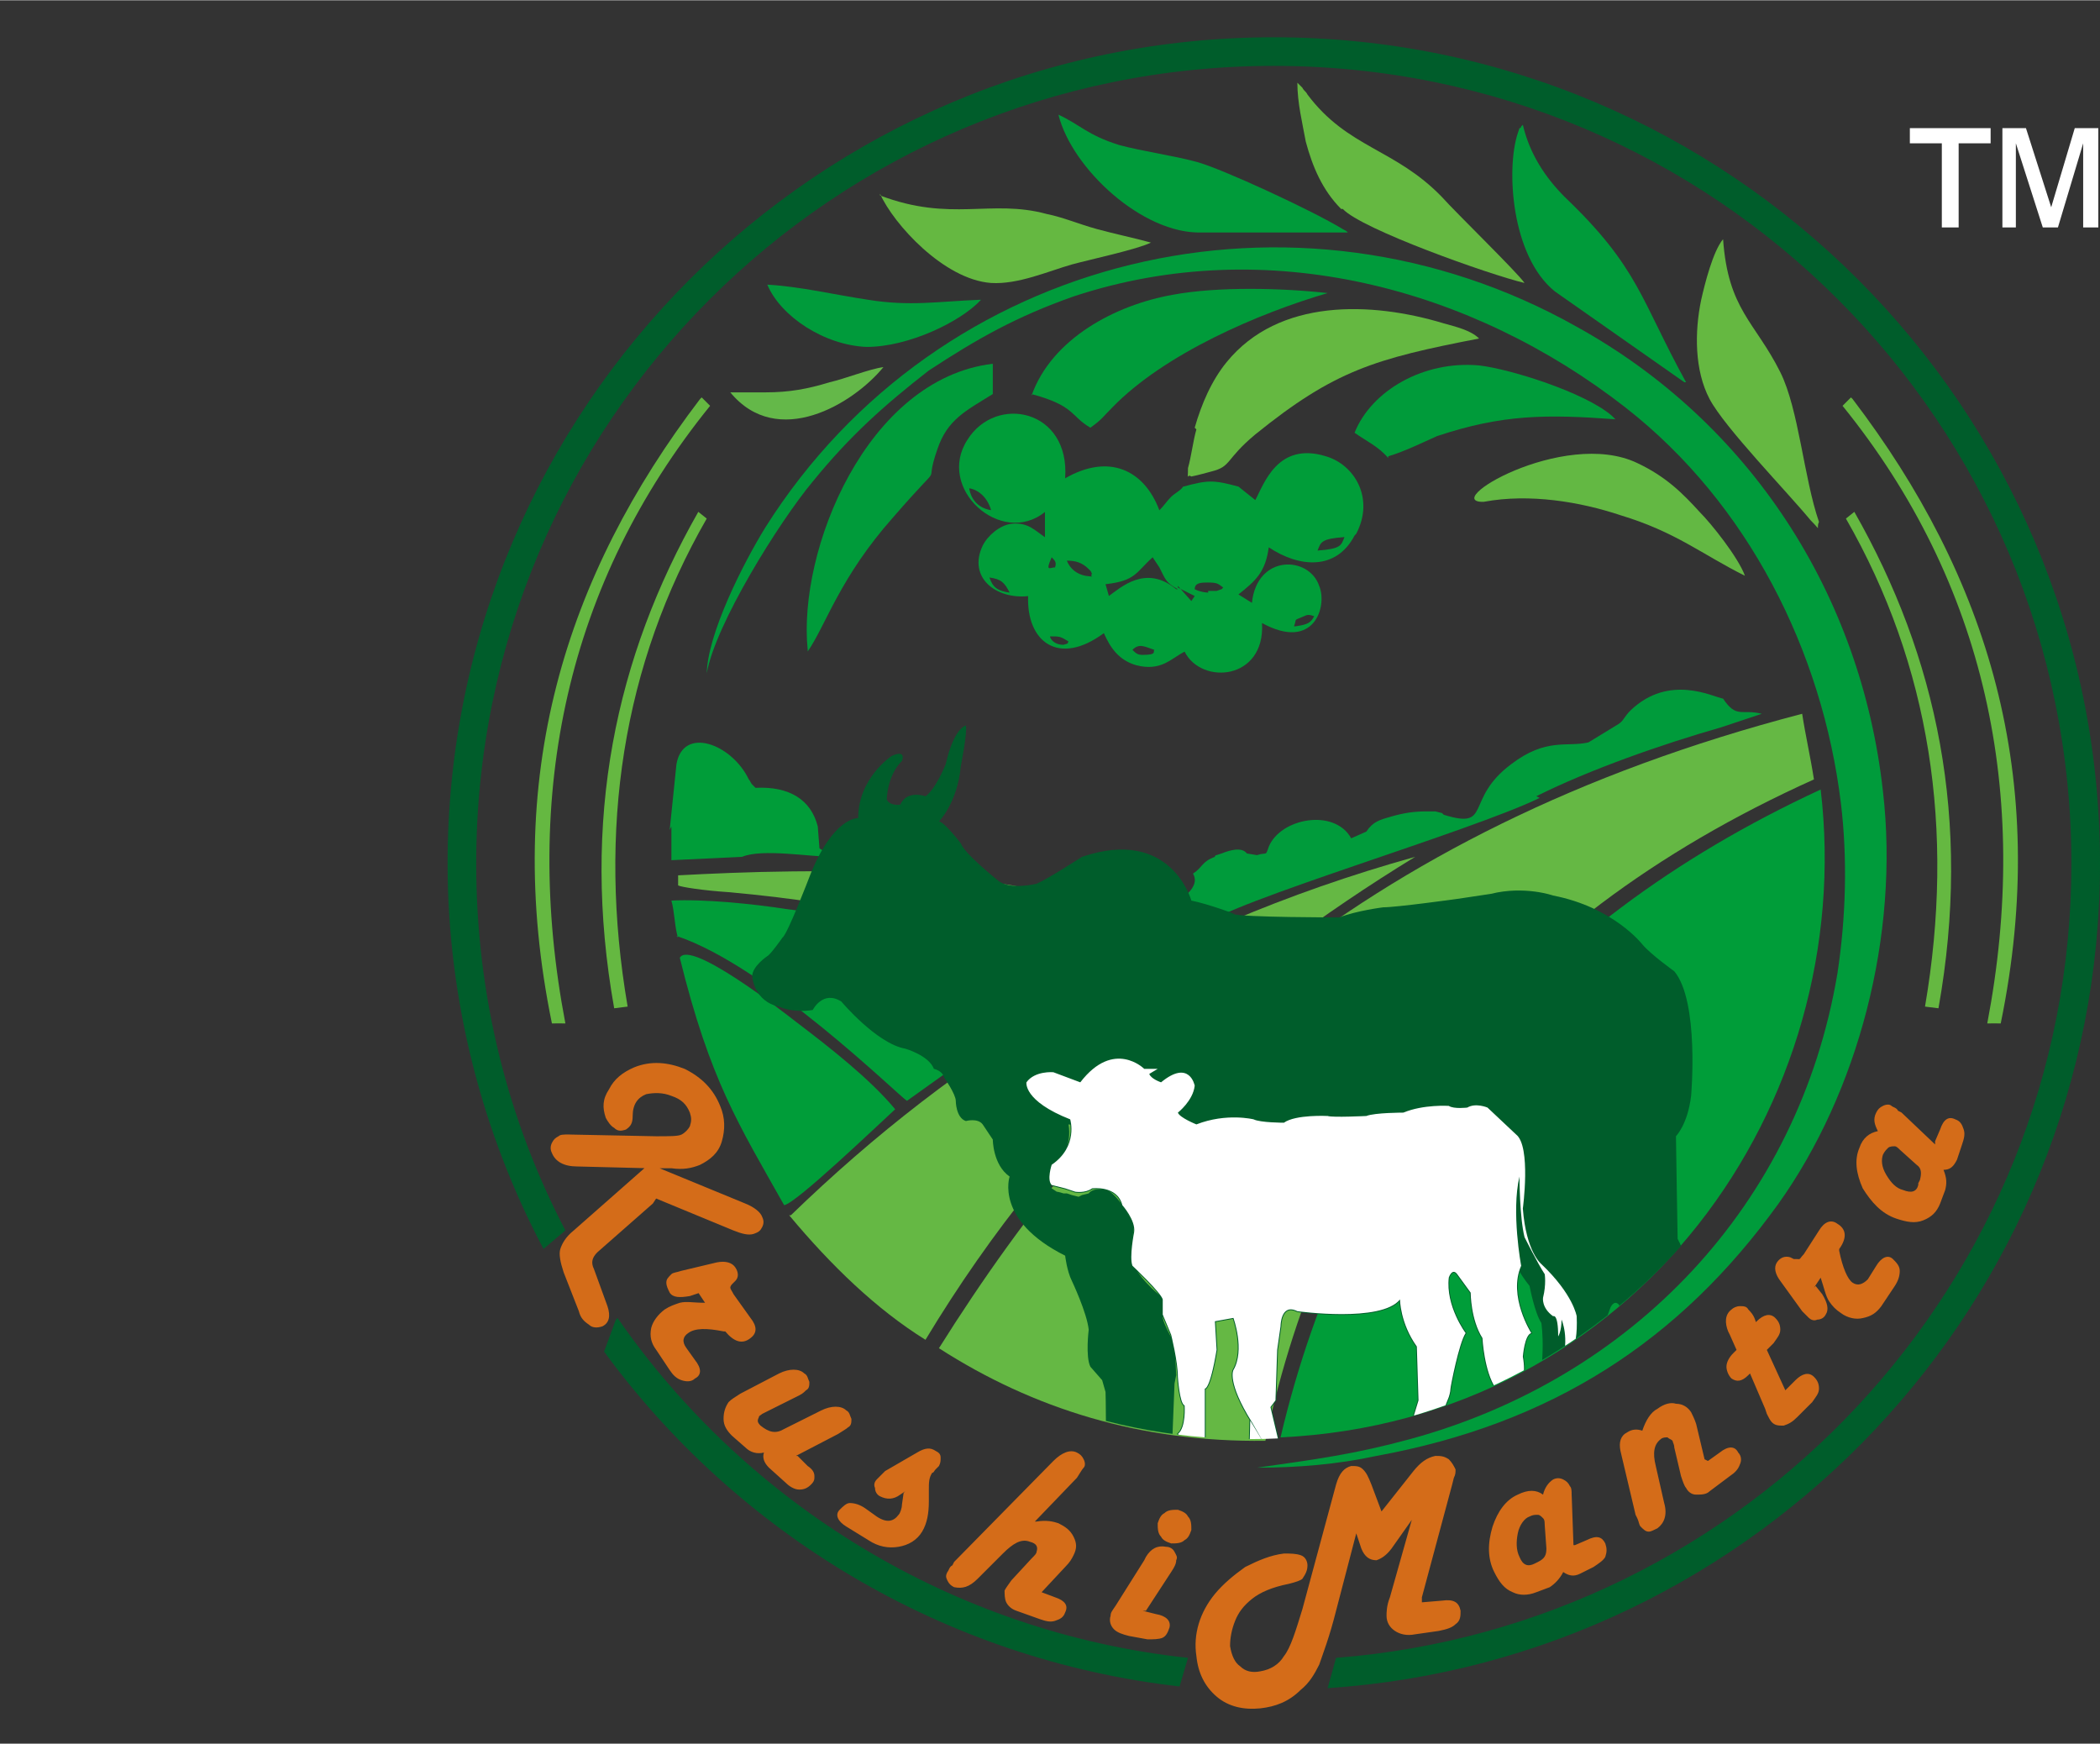
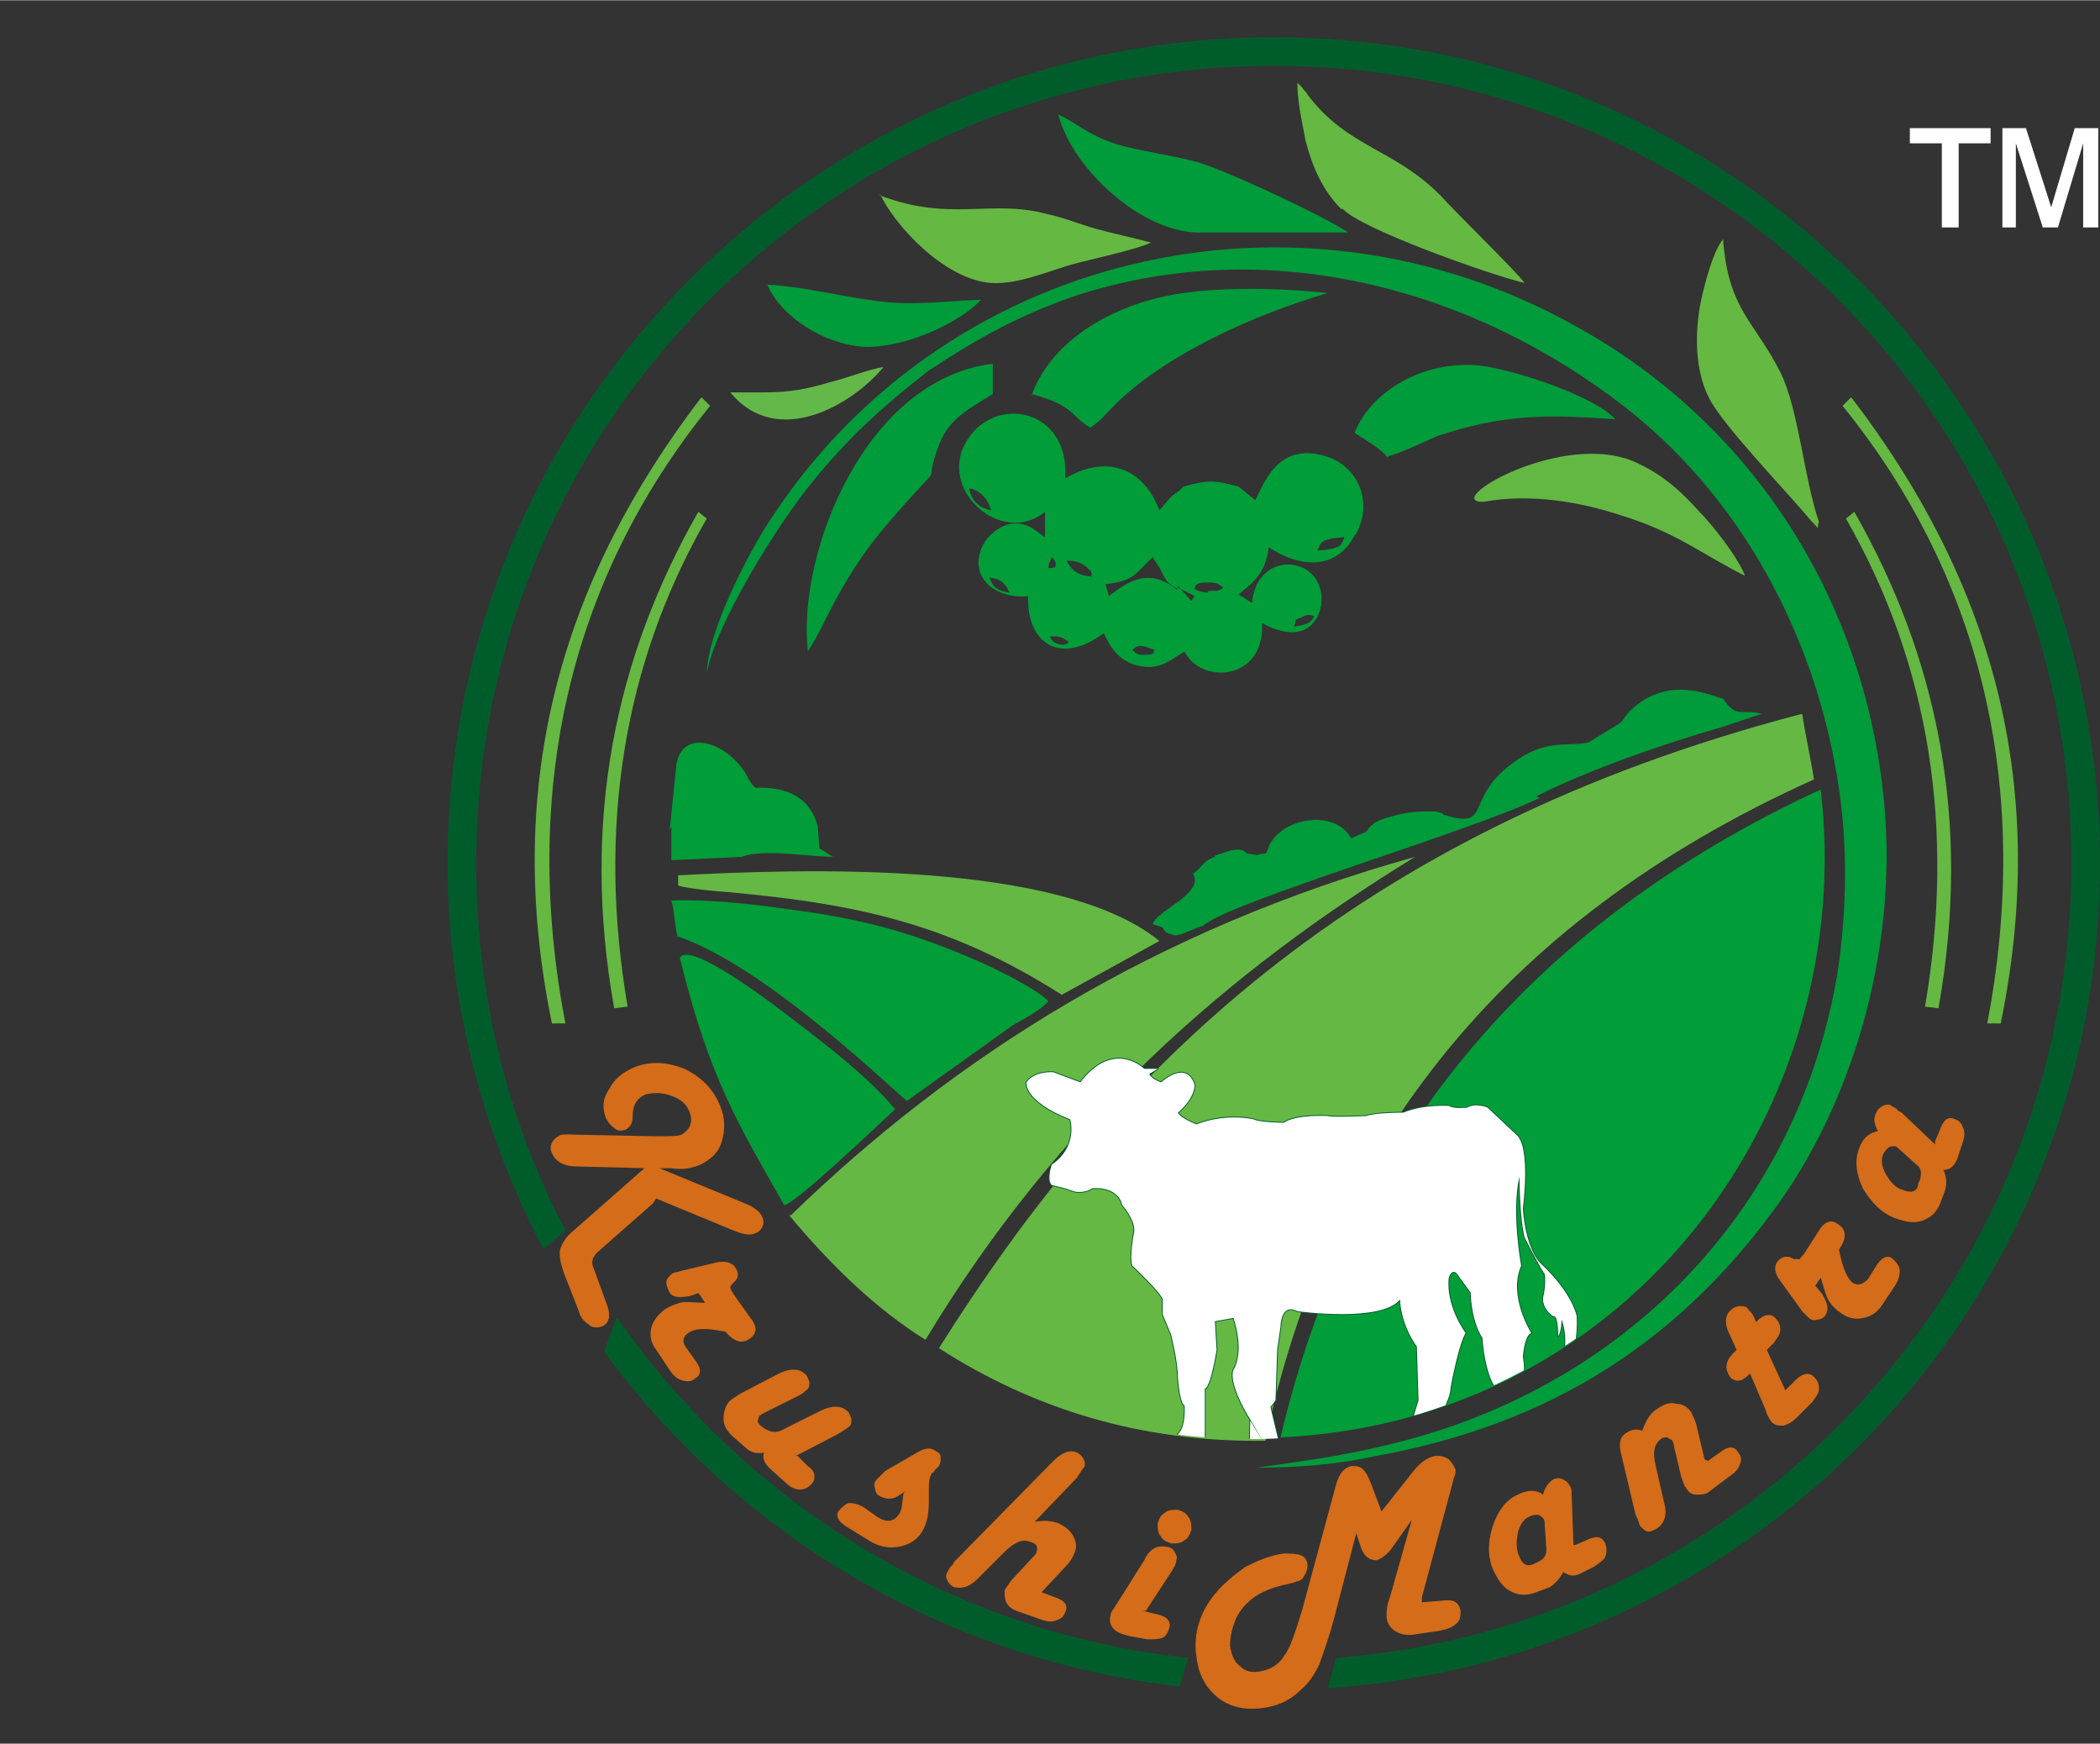
<svg xmlns="http://www.w3.org/2000/svg" xml:space="preserve" width="1.857in" height="1.542in" style="shape-rendering:geometricPrecision; text-rendering:geometricPrecision; image-rendering:optimizeQuality; fill-rule:evenodd; clip-rule:evenodd" viewBox="0 0 1.248 1.036">
  <rect x="0" y="0" width="1.248" height="1.036" fill="#333333" stroke="none" />
  <defs>
    <style type="text/css">
   
    .str0 {stroke:#005D2B;stroke-width:0.001;stroke-linecap:round;stroke-linejoin:round}
    .fil0 {fill:none}
    .fil9 {fill:none}
    .fil12 {fill:white}
    .fil8 {fill:#005D2B}
    .fil4 {fill:#009B3A}
    .fil1 {fill:#009B3B}
    .fil2 {fill:#009D39}
    .fil5 {fill:#63B843}
    .fil7 {fill:#64B849}
    .fil3 {fill:#65B841}
    .fil6 {fill:#65B844}
    .fil10 {fill:white}
    .fil11 {fill:#D46C19;fill-rule:nonzero}
   
  </style>
    <clipPath id="id0">
      <path d="M0.743 0.179c0.188,0 0.341,0.151 0.341,0.338 0,0.187 -0.153,0.338 -0.341,0.338 -0.188,0 -0.341,-0.151 -0.341,-0.338 0,-0.187 0.152,-0.338 0.341,-0.338z" />
    </clipPath>
    <clipPath id="id1">
      <path d="M0.743 0.179c0.188,0 0.341,0.151 0.341,0.338 0,0.187 -0.153,0.338 -0.341,0.338 -0.188,0 -0.341,-0.151 -0.341,-0.338 0,-0.187 0.152,-0.338 0.341,-0.338z" />
    </clipPath>
  </defs>
  <g id="Layer_x0020_1">
    <g id="_105973312">
      <g>
        <rect id="_103456440" class="fil0" width="1.248" height="1.036" />
        <path id="_91468376" class="fil1" d="M0.42 0.4c0.005,-0.029 0.043,-0.09 0.063,-0.114 0.022,-0.027 0.042,-0.045 0.069,-0.066 0.029,-0.019 0.052,-0.032 0.086,-0.044 0.115,-0.038 0.237,-0.005 0.328,0.066 0.073,0.057 0.117,0.145 0.128,0.235 0.004,0.033 0.003,0.068 -0.002,0.101 -0.023,0.138 -0.122,0.241 -0.254,0.277 -0.033,0.009 -0.056,0.012 -0.091,0.017 0.024,0 0.048,-0.002 0.071,-0.007 0.104,-0.019 0.18,-0.068 0.239,-0.15 0.047,-0.066 0.072,-0.159 0.062,-0.245 -0.013,-0.117 -0.079,-0.219 -0.182,-0.276 -0.167,-0.094 -0.379,-0.044 -0.482,0.119 -0.013,0.021 -0.035,0.064 -0.035,0.088z" />
        <path id="_91469792" class="fil2" d="M0.673 0.386c0.004,-0.004 0.007,-0.002 0.013,-0 -0.001,0.001 0.002,0.003 -0.007,0.003 -0.003,-0 -0.004,-0.001 -0.006,-0.003zm-0.038 -0.005c-0.001,0.001 0.001,0.001 -0.003,0.002 -0.006,0 -0.008,-0.004 -0.008,-0.005 0.006,-0 0.006,-0 0.011,0.003zm0.134 -0.009c0.002,-0.005 -0.001,-0.003 0.006,-0.006 0.002,-0.001 0.003,-0.001 0.006,-0 -0.002,0.004 -0.004,0.005 -0.011,0.006zm-0.069 -0.023l0.01 0.005 -0.002 0.003 -0.008 -0.009zm0.018 0.003c-0.003,-9.52458e-005 -0.006,-0.001 -0.008,-0.002 0,-0.004 0.004,-0.004 0.008,-0.004 0.006,0 0.006,0.001 0.009,0.003 -0.002,0.001 0.002,0 -0.004,0.002 -0.002,0 -0.003,0 -0.005,0zm-0.118 -0c-0.007,-0.001 -0.01,-0.003 -0.012,-0.009 0.007,0.001 0.009,0.003 0.012,0.009zm0.099 -0.002c-0.018,-0.015 -0.033,-0.001 -0.04,0.004l-0.002 -0.007c0.018,-0.002 0.018,-0.007 0.028,-0.016l0.004 0.006c0.004,0.008 0.004,0.009 0.011,0.013zm-0.074 -0.019c0.002,0.002 0.003,0.003 0.002,0.006 -0.003,-0 -0.006,0.003 -0.002,-0.006zm0.024 0.01c-0.002,0.001 0.003,0.002 -0.004,0.001 -0.005,-0.001 -0.009,-0.004 -0.011,-0.009 0.005,0 0.009,0.001 0.013,0.005 0.002,0.002 0.001,0.001 0.002,0.003zm0.134 -0.014c0.002,-0.005 0.002,-0.007 0.016,-0.008 -0.002,0.005 -0.002,0.007 -0.016,0.008zm-0.194 -0.024c-0.007,-0.001 -0.012,-0.006 -0.013,-0.013 0.006,0.001 0.011,0.006 0.013,0.013zm0.217 0.014c0.011,-0.021 -0.001,-0.041 -0.018,-0.046 -0.029,-0.009 -0.037,0.017 -0.042,0.026l-0.01 -0.008c-0.015,-0.004 -0.018,-0.004 -0.033,8.20172e-005 -0.001,0.002 -0.005,0.004 -0.007,0.006 -0.003,0.003 -0.004,0.005 -0.007,0.008 -0.009,-0.024 -0.03,-0.034 -0.056,-0.019 0.003,-0.041 -0.041,-0.05 -0.058,-0.023 -0.019,0.029 0.02,0.064 0.046,0.043l-0 0.015c-0.006,-0.004 -0.01,-0.009 -0.02,-0.008 -0.007,0.001 -0.014,0.007 -0.017,0.013 -0.009,0.019 0.008,0.032 0.027,0.03 -0.001,0.027 0.018,0.042 0.045,0.022 0.004,0.009 0.009,0.016 0.019,0.019 0.015,0.004 0.021,-0.004 0.029,-0.008 0.01,0.02 0.048,0.017 0.046,-0.017 0.031,0.017 0.039,-0.01 0.034,-0.022 -0.006,-0.018 -0.037,-0.019 -0.04,0.01l-0.008 -0.005c0.01,-0.008 0.016,-0.013 0.018,-0.028 0.018,0.012 0.04,0.014 0.051,-0.007z" />
        <path id="_91469864" class="fil2" d="M0.402 0.556c0.054,0.018 0.132,0.095 0.137,0.098l0.063 -0.045c0.007,-0.004 0.015,-0.008 0.021,-0.014 -0.004,-0.006 -0.034,-0.021 -0.044,-0.025 -0.039,-0.017 -0.071,-0.025 -0.112,-0.03 -0.019,-0.003 -0.049,-0.006 -0.068,-0.005 0.002,0.007 0.002,0.017 0.004,0.022z" />
        <path id="_91468112" class="fil2" d="M0.466 0.716c0.007,-0.001 0.054,-0.046 0.066,-0.057 -0.015,-0.018 -0.038,-0.036 -0.059,-0.052 -0.009,-0.007 -0.063,-0.049 -0.069,-0.038 0.018,0.073 0.035,0.099 0.062,0.147z" />
-         <path id="_91468952" class="fil3" d="M0.711 0.255c-0.002,0.007 -0.003,0.016 -0.005,0.023 -0,0.009 -0.001,0.003 0.002,0.005 0.005,-0.001 0.008,-0.002 0.012,-0.003 0.012,-0.003 0.008,-0.007 0.026,-0.022 0.047,-0.038 0.071,-0.045 0.133,-0.057 -0.005,-0.005 -0.014,-0.007 -0.021,-0.009 -0.043,-0.013 -0.098,-0.015 -0.129,0.023 -0.009,0.011 -0.015,0.025 -0.019,0.039z" />
        <path id="_91469528" class="fil4" d="M0.613 0.234c0.026,0.007 0.023,0.013 0.035,0.02 0.007,-0.005 0.007,-0.006 0.013,-0.012 0.031,-0.032 0.087,-0.056 0.128,-0.068 -0.027,-0.003 -0.065,-0.004 -0.092,0.001 -0.034,0.006 -0.072,0.026 -0.084,0.06z" />
        <path id="_91467944" class="fil4" d="M0.48 0.387c0.011,-0.016 0.019,-0.044 0.051,-0.08 0.033,-0.038 0.017,-0.014 0.026,-0.04 0.006,-0.018 0.017,-0.023 0.033,-0.033l0 -0.018c-0.075,0.009 -0.116,0.111 -0.11,0.17z" />
        <path id="_91531560" class="fil3" d="M1.016 0.237c0.009,0.017 0.046,0.055 0.06,0.072 0.007,0.007 0.003,0.005 0.005,0.001 -0.009,-0.026 -0.012,-0.067 -0.023,-0.089 -0.015,-0.03 -0.031,-0.037 -0.034,-0.079 -0.006,0.007 -0.011,0.027 -0.013,0.036 -0.004,0.019 -0.004,0.042 0.005,0.059z" />
-         <path id="_91531176" class="fil4" d="M1.002 0.227c-0.027,-0.049 -0.028,-0.068 -0.072,-0.11 -0.012,-0.012 -0.021,-0.026 -0.025,-0.043 -0,0 -0.001,0.001 -0.001,0.001 -0,0.001 -0.001,0.001 -0.001,0.001l-0.001 0.003c-0.007,0.021 -0.004,0.073 0.022,0.094l0.077 0.054z" />
        <path id="_91531848" class="fil4" d="M0.715 0.138c0.029,-0 0.057,-0 0.086,0 -0.001,-0.001 -0.001,-0.001 -0.003,-0.002 -0.018,-0.011 -0.072,-0.036 -0.087,-0.04 -0.015,-0.004 -0.031,-0.006 -0.046,-0.01 -0.019,-0.006 -0.023,-0.012 -0.036,-0.018 0.008,0.032 0.05,0.071 0.085,0.07z" />
        <path id="_91530456" class="fil2" d="M0.399 0.491l-0 0.02 0.042 -0.002c0.012,-0.005 0.04,-0 0.054,-0l-0.008 -0.005 -0.001 -0.013c-0.004,-0.016 -0.017,-0.024 -0.037,-0.023 -0,-0 -0.001,-0.001 -0.001,-0.001 -0,0 -0.001,-0.001 -0.001,-0.001 -0.001,-0.001 -0.001,-0.002 -0.002,-0.003 -0.01,-0.021 -0.039,-0.032 -0.043,-0.009l-0.004 0.039z" />
        <path id="_91530408" class="fil3" d="M0.798 0.124c0.011,0.012 0.087,0.039 0.108,0.044 -0.004,-0.006 -0.041,-0.042 -0.049,-0.051 -0.028,-0.029 -0.056,-0.029 -0.08,-0.061 -0.001,-0.002 -0.002,-0.002 -0.003,-0.004 -0.002,-0.002 -0.001,-0.001 -0.003,-0.003 0,0.012 0.003,0.024 0.005,0.035 0.004,0.015 0.01,0.029 0.021,0.04z" />
        <path id="_91531800" class="fil4" d="M0.825 0.271c0.01,-0.003 0.02,-0.008 0.029,-0.012 0.039,-0.013 0.065,-0.013 0.106,-0.01l-0.002 -0.002c-0.016,-0.014 -0.061,-0.028 -0.079,-0.03 -0.033,-0.003 -0.064,0.015 -0.074,0.04 0.007,0.005 0.014,0.008 0.02,0.015z" />
        <path id="_91530312" class="fil3" d="M0.523 0.115c0.008,0.018 0.038,0.051 0.066,0.053 0.016,0.001 0.034,-0.007 0.048,-0.011 0.011,-0.003 0.039,-0.009 0.047,-0.013 -0.011,-0.003 -0.021,-0.005 -0.032,-0.008 -0.011,-0.003 -0.02,-0.007 -0.03,-0.009 -0.033,-0.009 -0.057,0.005 -0.099,-0.011z" />
        <path id="_90361512" class="fil1" d="M0.913 0.473c0.032,-0.016 0.075,-0.031 0.11,-0.041l0.024 -0.008c-0.012,-0.003 -0.015,0.003 -0.023,-0.009 -0.006,-0.001 -0.032,-0.015 -0.055,0.007 -0.004,0.004 -0.004,0.006 -0.007,0.008 -8.46629e-005,7.14343e-005 -0.018,0.011 -0.018,0.011 -0.013,0.003 -0.025,-0.003 -0.046,0.013 -0.028,0.021 -0.011,0.039 -0.04,0.03 -0,-0 -0.001,-0.001 -0.001,-0.001l-0.004 -0.001c-0.003,-0 -0.004,-0 -0.006,-0 -0.007,5.82057e-005 -0.013,0.001 -0.02,0.003 -0.007,0.002 -0.011,0.003 -0.015,0.009l-0.009 0.004c-0.01,-0.018 -0.042,-0.012 -0.049,0.005 -0.002,0.006 -0.001,0.003 -0.007,0.005l-0.006 -0.001c-0.003,-0.004 -0.01,-0.002 -0.015,-1.32286e-005l-0.003 0.001c-0,-0 -0.001,0 -0.001,0.001 -0.008,0.003 -0.007,0.006 -0.013,0.01 0.007,0.012 -0.022,0.022 -0.024,0.03l0.006 0.002c0.001,0.002 0.001,0.003 0.005,0.004 0.003,0.001 0.002,0.001 0.006,0 0.003,-0.001 0.009,-0.004 0.013,-0.005 0.015,-0.014 0.159,-0.056 0.2,-0.076z" />
        <path id="_90119048" class="fil5" d="M0.882 0.298c0.027,-0.005 0.057,0 0.081,0.008 0.033,0.01 0.048,0.023 0.074,0.036 -0.004,-0.011 -0.02,-0.031 -0.027,-0.038 -0.01,-0.011 -0.02,-0.021 -0.037,-0.029 -0.044,-0.021 -0.12,0.025 -0.09,0.023z" />
        <path id="_66828080" class="fil1" d="M0.582 0.178c-0.025,0.001 -0.041,0.004 -0.066,0 -0.02,-0.003 -0.041,-0.008 -0.06,-0.009 0.008,0.019 0.034,0.036 0.059,0.037 0.025,0 0.056,-0.015 0.068,-0.028z" />
        <path id="_91985016" class="fil6" d="M0.403 0.519l0 0.007c0.002,0.001 0.015,0.003 0.03,0.004 0.077,0.007 0.132,0.019 0.198,0.061l0.058 -0.032c-0.059,-0.048 -0.211,-0.043 -0.286,-0.039z" />
        <path id="_91985088" class="fil7" d="M0.455 0.233l-0.021 -0c0.028,0.034 0.073,0.007 0.091,-0.015 -0.008,0.001 -0.023,0.007 -0.032,0.009 -0.013,0.004 -0.024,0.006 -0.038,0.006z" />
        <path id="_91985160" class="fil8" d="M0.757 0.022c0.271,0 0.491,0.22 0.491,0.491 0,0.26 -0.203,0.473 -0.459,0.49l0.005 -0.018c0.244,-0.019 0.437,-0.223 0.437,-0.472 0,-0.262 -0.212,-0.474 -0.474,-0.474 -0.262,0 -0.474,0.212 -0.474,0.474 0,0.079 0.019,0.153 0.053,0.218l-0.013 0.011c-0.036,-0.068 -0.057,-0.147 -0.057,-0.229 0,-0.271 0.22,-0.491 0.491,-0.491zm-0.39 0.761c0.076,0.11 0.199,0.187 0.339,0.202l-0.005 0.017c-0.14,-0.016 -0.263,-0.091 -0.342,-0.199l0.007 -0.019z" />
        <path id="_91985232" class="fil6" d="M0.558 0.801c0.103,-0.164 0.245,-0.307 0.513,-0.377 0.002,0.013 0.005,0.026 0.007,0.039 -0.191,0.086 -0.29,0.223 -0.326,0.393 -0.074,0.001 -0.138,-0.019 -0.194,-0.055z" />
        <path id="_91985304" class="fil2" d="M1.082 0.469c0.022,0.186 -0.109,0.375 -0.321,0.385 0.041,-0.174 0.146,-0.304 0.321,-0.385z" />
        <path id="_91985376" class="fil6" d="M0.47 0.722c0.098,-0.095 0.217,-0.17 0.371,-0.213 -0.111,0.068 -0.212,0.156 -0.291,0.287 -0.029,-0.018 -0.056,-0.044 -0.081,-0.074z" />
        <path id="_91985448" class="fil3" d="M0.417 0.236c0.002,0.002 0.003,0.003 0.005,0.005 -0.085,0.105 -0.112,0.231 -0.086,0.367 -0.003,-5.02686e-005 -0.005,-0 -0.008,-0 -0.03,-0.146 0.008,-0.266 0.088,-0.371zm0.003 0.072c-0.05,0.087 -0.065,0.185 -0.047,0.29l-0.008 0.001c-0.02,-0.112 0.001,-0.209 0.05,-0.295l0.005 0.004z" />
        <path id="_91985520" class="fil3" d="M1.1 0.236c-0.002,0.002 -0.003,0.003 -0.005,0.005 0.085,0.105 0.112,0.231 0.086,0.367 0.003,-5.02686e-005 0.005,-0 0.008,-0 0.03,-0.146 -0.008,-0.266 -0.088,-0.371zm-0.003 0.072c0.05,0.087 0.065,0.185 0.047,0.29l0.008 0.001c0.02,-0.112 -0.001,-0.209 -0.05,-0.295l-0.005 0.004z" />
        <g style="clip-path:url(#id0)">
          <polygon id="_108859080" class="fil9" points="0.403,0.179 1.084,0.179 1.084,0.855 0.403,0.855 " />
        </g>
        <g style="clip-path:url(#id1)">
          <g>
-             <path id="_91985760111" class="fil8" d="M0.653 0.902l0.042 0 0.001 -0.008c0,0 -0,-0.003 -0,-0.004 0,-0.001 0,-0.004 0,-0.004 0,0 0,-0.001 0,-0.003 0,-0.002 -0,-0.003 0,-0.004 0,-0.001 0,-0.003 0,-0.005 0,-0.002 0.002,-0.052 0.002,-0.052l0.001 -0.005 -0.001 -0.019c0,0 -0.006,-0.01 -0.007,-0.015l0 -0.012c0,0 -0.012,-0.009 -0.017,-0.019 0,0 -0.002,-0.013 0,-0.024 0,0 -0.008,-0.017 -0.016,-0.021 0,0 -0.008,-0.002 -0.011,0.002l-0.004 0.001 -0.002 0.001 -0.004 -0.001 -0.003 -0.001 -0.002 -0c-0.003,-0.001 -0.004,-0.001 -0.004,-0.001l-0.003 -0.002c-0.001,-0.003 -0.001,-0.003 -0.001,-0.003 0,0 0,-0.001 0,-0.002 0,-0.001 0,-0.002 0,-0.003 0,-0.001 0,-0.003 0,-0.003l0.002 -0.002 0.003 -0.004 0.002 -0.002c0,0 0.006,-0.007 0.004,-0.019l0.262 0.035c0,0 -0.013,0.03 0.012,0.061 0,0 0.003,0.016 0.007,0.022 0,0 0.004,0.025 -0.006,0.056 0,0 -0.007,0.025 -0.014,0.033l-0.005 0.001 -0.002 0.001 -0.002 0.002 -0.004 0.007 -0.001 0.008c0,0 -0.004,0.002 -0.001,0.002 0.003,0 0.008,-0 0.011,0 0.003,0.001 0.008,0 0.009,0 0.001,0 0.006,0 0.006,0 0,0 0.001,0.001 0.003,0 0.002,-0 0.003,0 0.004,-0.002 0.001,-0.002 0.002,-0.002 0.002,-0.002 0,0 0.001,-0.001 0.001,-0.002 0,-0.001 0.001,-0.003 0.002,-0.004 0.001,-0.001 0.002,-0.003 0.002,-0.003l0.001 -0.002 0.002 -0.003 0.003 0 0.004 0 0.001 -0.003 -0.001 -0.003 -0 -0.004c0,0 0.005,-0.03 0.013,-0.055l0.013 -0.036c0,0 0.002,-0.005 0.005,-0.002l0.001 0.003c0,0 -0.001,0.012 0.001,0.016 0,0 0.005,0.005 0.005,0.016 0,0 0.002,0.037 -0.007,0.059l-0.012 0.015 -0.005 0.006 -0.002 0.004 -0.001 0.004 0.001 0.004 0.028 0 0.002 -0.006 0.004 -0.006 0.001 -0.003 0.003 -0.003 0.002 -0.001 0.004 -0.003c0,0 0.001,-0.001 0.001,-0.003 0,-0.002 0,-0.004 0,-0.004l0 -0.003c0,0 0.001,-0.001 0.001,-0.003 0,-0.001 0.001,-0.003 0.001,-0.003l0.001 -0.002c0,0 -0,-0.042 0.004,-0.05 0,0 0.003,-0.029 0.007,-0.032 0,0 -0.003,0.02 0.003,0.027 0,0 0.002,0.025 0.012,0.028 0,0 -0.005,-0.014 -0.001,-0.021 0,0 0.002,-0.007 -0.003,-0.015 0,0 0.002,-0.017 -0.004,-0.026 0,0 -0.005,-0.024 -0.012,-0.037 0,0 -0.001,-0.057 -0.001,-0.061 0,0 0.007,-0.007 0.009,-0.024 0,0 0.005,-0.056 -0.01,-0.074 0,0 -0.014,-0.01 -0.019,-0.016 0,0 -0.017,-0.022 -0.053,-0.029 0,0 -0.017,-0.006 -0.037,-0.001l-0.02 0.003c0,0 -0.036,0.005 -0.044,0.005 0,0 -0.016,0.002 -0.026,0.006 0,0 -0.058,-0 -0.063,-0.002 -0.005,-0.001 0.001,0 0.001,0 0,0 -0.016,-0.006 -0.026,-0.008 0,0 -0.012,-0.044 -0.065,-0.026 0,0 -0.02,0.013 -0.027,0.016 0,0 -0.016,0.004 -0.023,-0.002 0,0 -0.02,-0.016 -0.022,-0.022 0,0 -0.01,-0.013 -0.013,-0.013 0,0 0.011,-0.011 0.013,-0.033 0,0 0.004,-0.02 0.003,-0.024 0,0 -0.007,0.001 -0.012,0.023 0,0 -0.006,0.015 -0.012,0.019 0,0 -0.011,-0.004 -0.015,0.005 0,0 -0.006,0.001 -0.008,-0.003 0,0 0,-0.014 0.009,-0.023 0,0 0.003,-0.007 -0.006,-0.003 0,0 -0.02,0.013 -0.02,0.037 0,0 -0.015,-0.001 -0.029,0.035 0,0 -0.013,0.034 -0.016,0.036 0,0 -0.007,0.01 -0.009,0.011 0,0 -0.009,0.006 -0.009,0.012 0,0 0.001,0.015 0.016,0.018 0,0 0.008,0.004 0.02,0.002 0,0 0.006,-0.012 0.017,-0.005 0,0 0.021,0.025 0.038,0.028 0,0 0.014,0.004 0.017,0.012 0,0 0.005,0.001 0.006,0.005 0,0 0.007,0.01 0.007,0.014 0,0 -0,0.01 0.006,0.012 0,0 0.007,-0.002 0.01,0.002l0.006 0.009c0,0 0,0.015 0.01,0.022 0,0 -0.009,0.026 0.033,0.047 0,0 0.001,0.009 0.004,0.015 0,0 0.009,0.019 0.01,0.029 0,0 -0.002,0.016 0.001,0.022l0.007 0.008 0.002 0.007c0,0 0.001,0.037 -0.001,0.048l-0.002 0.005 -0.003 0.005 -0.002 0.002c0,0 -0,0.001 -0.001,0.002 -0,0.001 -0,0.002 -0,0.002l0 0.003c0,0.002 0,0.003 0,0.003l0.002 0.004z" />
            <path id="_91985832" class="fil0 str0" d="M0.924 0.811c0,0 0.005,-0.002 0.007,-0.009 0,0 0.001,0.003 0,0.005 0,0 0.007,-0.003 0.006,-0.025 0,0 -0.002,-0.013 -0.021,-0.031 0,0 -0.009,-0.007 -0.011,-0.033 0,0 0.005,-0.037 -0.004,-0.044l-0.017 -0.016c0,0 -0.007,-0.003 -0.012,0 0,0 -0.008,0.001 -0.011,-0.001 0,0 -0.015,-0.001 -0.027,0.004 0,0 -0.017,-0 -0.022,0.002 0,0 -0.02,0.001 -0.023,-0 0,0 -0.019,-0.001 -0.026,0.004 0,0 -0.014,-0 -0.018,-0.002 0,0 -0.016,-0.004 -0.034,0.003 0,0 -0.01,-0.004 -0.011,-0.007 0,0 0.009,-0.007 0.01,-0.016 0,0 -0.003,-0.016 -0.02,-0.002 0,0 -0.006,-0.002 -0.007,-0.005l0.005 -0.003c0,0 -0.006,-0 -0.008,-0 0,0 -0.018,-0.018 -0.038,0.008l-0.016 -0.006c0,0 -0.011,-0.001 -0.016,0.006 0,0 -0.002,0.011 0.026,0.022 0,0 0.005,0.016 -0.011,0.027 0,0 -0.003,0.009 0,0.012l0.008 0.002 0.006 0.002c0,0 0.006,0.001 0.01,-0.002 0,0 0.015,-0.002 0.018,0.01 0,0 0.008,0.009 0.007,0.016 0,0 -0.003,0.015 -0.001,0.02 0,0 0.017,0.016 0.018,0.02l-0 0.009 0.005 0.012c0,0 0.004,0.016 0.004,0.025 0,0 0.001,0.016 0.004,0.017 0,0 0.001,0.013 -0.004,0.017l0.008 0.006 0.001 0.004 0.003 0.007 0.002 0.001 0.003 -0.006 -0.001 -0.007 -0 -0.032c0,0 0.003,0.001 0.007,-0.023l-0.001 -0.017 0.011 -0.002c0,0 0.007,0.019 -0,0.031 0,0 -0.004,0.007 0.011,0.031 0.014,0.024 -0.001,-0.001 -0.001,-0.001l-0.001 0.038 0.007 0.005 0.006 0.002 0.005 -0.001 0.001 -0.006 0.001 -0.008 -0.002 -0.017 -0.005 -0.021 0.003 -0.004 0.001 -0.03 0.002 -0.014c0,0 -0,-0.014 0.01,-0.009 0,0 0.05,0.007 0.061,-0.007 0,0 0,0.014 0.01,0.028l0.001 0.032 -0.007 0.023 -0.001 0.004 -0.006 0.007c0,0 -0.004,0.004 -0.004,0.005 -0.001,0.001 -0.001,0.002 -0.002,0.004 -0.001,0.002 -0.003,0.003 -0.003,0.005 0,0.002 -0.006,0.003 0,0.003 0.006,0 0.005,0.001 0.008,-0 0.003,-0.001 0.005,-0.001 0.005,-0.001 0,0 0.002,0 0.003,0 0.001,-0 0.002,-0.001 0.002,-0.001l0.002 -0.001c0,0 0.001,0 0.002,-0.002 0.001,-0.002 0.002,-0.002 0.002,-0.003 0,-0.002 0,-0.001 0.001,-0.003 0.001,-0.002 0.001,-0.001 0.001,-0.002 0.001,-0.002 0.001,-0.003 0.001,-0.003l0.002 -0.002c0.003,-0 0.003,-0 0.003,-0l0.003 -0.013 0.002 -0.012 0.004 -0.01c0,0 0.001,-0.003 0.001,-0.005 0,-0.001 0.005,-0.027 0.009,-0.033 0,0 -0.012,-0.016 -0.01,-0.033 0,0 0.002,-0.006 0.005,-0.002l0.008 0.011c0,0 -0,0.016 0.007,0.027 0,0 0.001,0.02 0.008,0.03l0 0.016c0,0 -0.007,0.008 -0.013,0.008 0,0 -0.007,-0.001 -0.006,0.009l0 0.012 0 0.004 0.005 0.001 0.006 -0.001c0.003,-0.001 0.004,-0.001 0.004,-0.003 0.001,-0.002 0.001,0 0.002,-0.004 0.001,-0.004 0.001,-0.004 0.001,-0.006 0,-0.002 0.001,-0.003 0.001,-0.005 0,-0.002 -0,-0.004 -0,-0.004 0,0 -0.002,-0.001 -0,-0.002 0.002,-0.001 0.011,-0.007 0.011,-0.007l0.002 -0.003c0,0 0.001,-0.002 0.001,-0.003 0,-0.002 -0.001,-0.012 0.001,-0.015 0,0 0.003,-0.005 0.001,-0.016 0,0 0.001,-0.013 0.005,-0.014 0,0 -0.014,-0.022 -0.006,-0.04 0,0 -0.006,-0.032 -0.001,-0.053 0,0 -0,0.024 0.003,0.036 0,0 0.008,0.016 0.012,0.022 0,0 0.001,0.006 -0.001,0.014 0,0 -0.001,0.006 0.006,0.011 0,0 0.003,-0.002 0.003,0.012 0,0 0.002,-0.003 0.002,-0.01 0,0 0.005,0.011 -0,0.026z" />
            <path id="_919858321" class="fil10" d="M0.924 0.811c0,0 0.005,-0.002 0.007,-0.009 0,0 0.001,0.003 0,0.005 0,0 0.007,-0.003 0.006,-0.025 0,0 -0.002,-0.013 -0.021,-0.031 0,0 -0.009,-0.007 -0.011,-0.033 0,0 0.005,-0.037 -0.004,-0.044l-0.017 -0.016c0,0 -0.007,-0.003 -0.012,0 0,0 -0.008,0.001 -0.011,-0.001 0,0 -0.015,-0.001 -0.027,0.004 0,0 -0.017,-0 -0.022,0.002 0,0 -0.02,0.001 -0.023,-0 0,0 -0.019,-0.001 -0.026,0.004 0,0 -0.014,-0 -0.018,-0.002 0,0 -0.016,-0.004 -0.034,0.003 0,0 -0.01,-0.004 -0.011,-0.007 0,0 0.009,-0.007 0.01,-0.016 0,0 -0.003,-0.016 -0.02,-0.002 0,0 -0.006,-0.002 -0.007,-0.005l0.005 -0.003c0,0 -0.006,-0 -0.008,-0 0,0 -0.018,-0.018 -0.038,0.008l-0.016 -0.006c0,0 -0.011,-0.001 -0.016,0.006 0,0 -0.002,0.011 0.026,0.022 0,0 0.005,0.016 -0.011,0.027 0,0 -0.003,0.009 0,0.012l0.008 0.002 0.006 0.002c0,0 0.006,0.001 0.01,-0.002 0,0 0.015,-0.002 0.018,0.01 0,0 0.008,0.009 0.007,0.016 0,0 -0.003,0.015 -0.001,0.02 0,0 0.017,0.016 0.018,0.02l-0 0.009 0.005 0.012c0,0 0.004,0.016 0.004,0.025 0,0 0.001,0.016 0.004,0.017 0,0 0.001,0.013 -0.004,0.017l0.008 0.006 0.001 0.004 0.003 0.007 0.002 0.001 0.003 -0.006 -0.001 -0.007 -0 -0.032c0,0 0.003,0.001 0.007,-0.023l-0.001 -0.017 0.011 -0.002c0,0 0.007,0.019 -0,0.031 0,0 -0.004,0.007 0.011,0.031 0.014,0.024 -0.001,-0.001 -0.001,-0.001l-0.001 0.038 0.007 0.005 0.006 0.002 0.005 -0.001 0.001 -0.006 0.001 -0.008 -0.002 -0.017 -0.005 -0.021 0.003 -0.004 0.001 -0.03 0.002 -0.014c0,0 -0,-0.014 0.01,-0.009 0,0 0.05,0.007 0.061,-0.007 0,0 0,0.014 0.01,0.028l0.001 0.032 -0.007 0.023 -0.001 0.004 -0.006 0.007c0,0 -0.004,0.004 -0.004,0.005 -0.001,0.001 -0.001,0.002 -0.002,0.004 -0.001,0.002 -0.003,0.003 -0.003,0.005 0,0.002 -0.006,0.003 0,0.003 0.006,0 0.005,0.001 0.008,-0 0.003,-0.001 0.005,-0.001 0.005,-0.001 0,0 0.002,0 0.003,0 0.001,-0 0.002,-0.001 0.002,-0.001l0.002 -0.001c0,0 0.001,0 0.002,-0.002 0.001,-0.002 0.002,-0.002 0.002,-0.003 0,-0.002 0,-0.001 0.001,-0.003 0.001,-0.002 0.001,-0.001 0.001,-0.002 0.001,-0.002 0.001,-0.003 0.001,-0.003l0.002 -0.002c0.003,-0 0.003,-0 0.003,-0l0.003 -0.013 0.002 -0.012 0.004 -0.01c0,0 0.001,-0.003 0.001,-0.005 0,-0.001 0.005,-0.027 0.009,-0.033 0,0 -0.012,-0.016 -0.01,-0.033 0,0 0.002,-0.006 0.005,-0.002l0.008 0.011c0,0 -0,0.016 0.007,0.027 0,0 0.001,0.02 0.008,0.03l0 0.016c0,0 -0.007,0.008 -0.013,0.008 0,0 -0.007,-0.001 -0.006,0.009l0 0.012 0 0.004 0.005 0.001 0.006 -0.001c0.003,-0.001 0.004,-0.001 0.004,-0.003 0.001,-0.002 0.001,0 0.002,-0.004 0.001,-0.004 0.001,-0.004 0.001,-0.006 0,-0.002 0.001,-0.003 0.001,-0.005 0,-0.002 -0,-0.004 -0,-0.004 0,0 -0.002,-0.001 -0,-0.002 0.002,-0.001 0.011,-0.007 0.011,-0.007l0.002 -0.003c0,0 0.001,-0.002 0.001,-0.003 0,-0.002 -0.001,-0.012 0.001,-0.015 0,0 0.003,-0.005 0.001,-0.016 0,0 0.001,-0.013 0.005,-0.014 0,0 -0.014,-0.022 -0.006,-0.04 0,0 -0.006,-0.032 -0.001,-0.053 0,0 -0,0.024 0.003,0.036 0,0 0.008,0.016 0.012,0.022 0,0 0.001,0.006 -0.001,0.014 0,0 -0.001,0.006 0.006,0.011 0,0 0.003,-0.002 0.003,0.012 0,0 0.002,-0.003 0.002,-0.01 0,0 0.005,0.011 -0,0.026z" />
          </g>
        </g>
        <path class="fil0" d="M0.743 0.179c0.188,0 0.341,0.151 0.341,0.338 0,0.187 -0.153,0.338 -0.341,0.338 -0.188,0 -0.341,-0.151 -0.341,-0.338 0,-0.187 0.152,-0.338 0.341,-0.338z" />
-         <path id="_108860136" class="fil0" d="M0.743 0.179c0.188,0 0.341,0.151 0.341,0.338 0,0.187 -0.153,0.338 -0.341,0.338 -0.188,0 -0.341,-0.151 -0.341,-0.338 0,-0.187 0.152,-0.338 0.341,-0.338z" />
        <path id="_93377720" class="fil0" d="M0.743 0.179c0.188,0 0.341,0.151 0.341,0.338 0,0.187 -0.153,0.338 -0.341,0.338 -0.188,0 -0.341,-0.151 -0.341,-0.338 0,-0.187 0.152,-0.338 0.341,-0.338z" />
        <path id="_93739504" class="fil0" d="M0.743 0.179c0.188,0 0.341,0.151 0.341,0.338 0,0.187 -0.153,0.338 -0.341,0.338 -0.188,0 -0.341,-0.151 -0.341,-0.338 0,-0.187 0.152,-0.338 0.341,-0.338z" />
        <path id="_95297032" class="fil0" d="M0.746 0.166c0.202,0 0.366,0.164 0.366,0.366 0,0.202 -0.164,0.366 -0.366,0.366 -0.202,0 -0.366,-0.164 -0.366,-0.366 0,-0.202 0.164,-0.366 0.366,-0.366z" />
        <path id="_95296840" class="fil11" d="M0.388 0.715l-0.033 0.029c-0.003,0.003 -0.004,0.006 -0.002,0.01l0.008 0.022c0.002,0.006 0.001,0.01 -0.003,0.012 -0.003,0.001 -0.006,0.001 -0.008,-0.001 -0.003,-0.002 -0.005,-0.004 -0.006,-0.008l-0.009 -0.023c-0.002,-0.006 -0.003,-0.011 -0.002,-0.014 0.001,-0.003 0.003,-0.007 0.008,-0.011l0.042 -0.037 -0.04 -0.001c-0.008,-0 -0.013,-0.003 -0.015,-0.008 -0.001,-0.002 -0.001,-0.004 -1.32286e-005,-0.006 0.001,-0.002 0.002,-0.003 0.004,-0.004 0.001,-0.001 0.003,-0.001 0.006,-0.001l0.002 5.556e-005 0.05 0.001c0.008,0 0.013,-0 0.015,-0.001 0.002,-0.001 0.004,-0.003 0.005,-0.005 0.001,-0.003 0.001,-0.005 -0,-0.008 -0.002,-0.005 -0.005,-0.008 -0.011,-0.01 -0.005,-0.002 -0.01,-0.002 -0.015,-0.001 -0.005,0.002 -0.008,0.006 -0.008,0.013 0,0.004 -0.001,0.006 -0.004,0.008 -0.003,0.001 -0.005,0.001 -0.007,-0.001 -0.002,-0.001 -0.004,-0.004 -0.005,-0.006 -0.002,-0.006 -0.002,-0.011 0.002,-0.017 0.003,-0.006 0.008,-0.01 0.015,-0.013 0.01,-0.004 0.02,-0.003 0.03,0.001 0.01,0.005 0.017,0.012 0.021,0.022 0.003,0.007 0.003,0.014 0.001,0.021 -0.002,0.007 -0.007,0.011 -0.013,0.014 -0.005,0.002 -0.01,0.003 -0.017,0.002l-0.007 -0 0.051 0.021c0.005,0.002 0.009,0.005 0.01,0.008 0.001,0.002 0.001,0.004 -4.76229e-005,0.006 -0.001,0.002 -0.002,0.003 -0.005,0.004 -0.003,0.001 -0.007,0 -0.012,-0.002l-0.046 -0.019zm0.028 0.053l-0.006 0.002c-0.006,0.001 -0.01,0.001 -0.012,-0.002 -0.001,-0.002 -0.002,-0.004 -0.002,-0.006 0,-0.002 0.001,-0.003 0.003,-0.005 0.001,-0.001 0.003,-0.001 0.006,-0.002l0.021 -0.005c0.005,-0.001 0.009,-0 0.011,0.003 0.002,0.003 0.002,0.006 -0,0.008l-0.002 0.002c-0.001,0.001 -0.001,0.002 -0.001,0.002 8.73086e-005,0.001 0.001,0.002 0.002,0.004l0.01 0.014c0.004,0.005 0.004,0.009 0,0.012 -0.005,0.004 -0.01,0.002 -0.015,-0.004l-0.001 -0c-0.01,-0.002 -0.017,-0.002 -0.021,0.001 -0.003,0.002 -0.004,0.005 -0.001,0.009l0.005 0.007c0.004,0.005 0.004,0.009 0,0.011 -0.002,0.002 -0.005,0.002 -0.008,0.001 -0.003,-0.001 -0.005,-0.003 -0.007,-0.006l-0.008 -0.012c-0.003,-0.004 -0.004,-0.008 -0.003,-0.013 0.001,-0.004 0.004,-0.008 0.008,-0.011 0.003,-0.002 0.006,-0.003 0.009,-0.004 0.004,-0.001 0.008,-0 0.015,0l-0.004 -0.006zm0.058 0.097l0.006 0.006c0.003,0.002 0.004,0.004 0.004,0.006 0,0.002 -0,0.003 -0.002,0.005 -0.002,0.002 -0.004,0.003 -0.007,0.003 -0.003,-0 -0.006,-0.002 -0.008,-0.004l-0.01 -0.009c-0.003,-0.003 -0.004,-0.006 -0.003,-0.009 -0.004,0.001 -0.008,-0 -0.011,-0.003l-0.008 -0.007c-0.003,-0.003 -0.005,-0.006 -0.005,-0.01 -0,-0.004 0.001,-0.007 0.003,-0.01 0.002,-0.002 0.004,-0.003 0.007,-0.005l0.023 -0.012c0.006,-0.003 0.012,-0.003 0.015,-0 0.002,0.001 0.002,0.003 0.003,0.005 0,0.002 -0,0.004 -0.002,0.005 -0.001,0.001 -0.002,0.002 -0.004,0.003l-0.002 0.001 -0.018 0.009 -0.002 0.001c-0.001,0.001 -0.002,0.001 -0.002,0.002 -0.001,0.002 -0.001,0.003 0.001,0.005 0.005,0.004 0.009,0.005 0.014,0.002l0.022 -0.011c0.006,-0.003 0.012,-0.003 0.015,-0 0.002,0.001 0.002,0.003 0.003,0.005 0,0.002 -0,0.004 -0.002,0.005 -0.001,0.001 -0.003,0.002 -0.006,0.004l-0.025 0.013zm0.064 0.021l-0.003 0.002c-0.004,0.003 -0.008,0.003 -0.012,0.001 -0.002,-0.001 -0.003,-0.003 -0.003,-0.005 -0.001,-0.002 -0,-0.004 0.001,-0.005 0.001,-0.001 0.003,-0.003 0.005,-0.005l0.019 -0.011c0.005,-0.003 0.008,-0.003 0.011,-0.001 0.002,0.001 0.003,0.002 0.003,0.004 0,0.002 0,0.003 -0.001,0.005 -0,0 -0.001,0.001 -0.002,0.002 -0.001,0.001 -0.001,0.002 -0.002,0.002 -0.002,0.003 -0.002,0.006 -0.002,0.01l0 0.007c0,0.007 -0.001,0.013 -0.004,0.018 -0.003,0.005 -0.008,0.008 -0.014,0.009 -0.006,0.001 -0.012,-0 -0.018,-0.004l-0.013 -0.008c-0.005,-0.003 -0.007,-0.007 -0.004,-0.01 0.002,-0.002 0.004,-0.004 0.006,-0.004 0.003,-0 0.006,0.001 0.009,0.003l0.007 0.005c0.006,0.004 0.01,0.003 0.013,-0.001 0.001,-0.001 0.002,-0.004 0.002,-0.006l0.001 -0.007zm0.078 0.018c0.006,-0.001 0.01,-0 0.013,0.001 0.004,0.002 0.007,0.004 0.009,0.008 0.002,0.004 0.002,0.007 0,0.011 -0.001,0.002 -0.002,0.004 -0.005,0.007l-0.014 0.015 0.008 0.003c0.006,0.002 0.008,0.005 0.006,0.009 -0.001,0.003 -0.003,0.004 -0.006,0.005 -0.003,0.001 -0.006,0 -0.009,-0.001l-0.014 -0.005c-0.003,-0.001 -0.005,-0.003 -0.006,-0.005 -0.001,-0.002 -0.001,-0.005 -0.001,-0.007 0.001,-0.002 0.002,-0.003 0.004,-0.006l0.012 -0.013c0.002,-0.002 0.003,-0.003 0.003,-0.004 0.001,-0.003 -0,-0.005 -0.004,-0.006 -0.005,-0.002 -0.01,0.001 -0.016,0.007l-0.015 0.015c-0.005,0.005 -0.009,0.006 -0.014,0.005 -0.002,-0.001 -0.003,-0.002 -0.004,-0.004 -0.001,-0.002 -0.001,-0.003 -0,-0.005 0.001,-0.001 0.001,-0.003 0.003,-0.004l0.001 -0.002 0.059 -0.06c0.005,-0.005 0.01,-0.007 0.014,-0.005 0.002,0.001 0.003,0.002 0.004,0.004 0.001,0.002 0.001,0.004 0,0.005 -0.001,0.001 -0.002,0.003 -0.004,0.006l-0.025 0.026zm0.063 0.053l0.008 0.002c0.006,0.001 0.009,0.004 0.008,0.008 -0.001,0.003 -0.002,0.005 -0.004,0.006 -0.002,0.001 -0.006,0.001 -0.009,0.001l-0.011 -0.002c-0.004,-0.001 -0.007,-0.002 -0.009,-0.004 -0.002,-0.002 -0.003,-0.005 -0.002,-0.008 0,-0.002 0.001,-0.003 0.003,-0.006l0.017 -0.027 0.001 -0.002c0.003,-0.005 0.007,-0.007 0.012,-0.006 0.002,0 0.004,0.001 0.005,0.003 0.001,0.002 0.002,0.003 0.001,0.005 -0,0.002 -0.001,0.004 -0.003,0.007l-0.015 0.023zm0.021 -0.06c0.003,0.001 0.005,0.002 0.006,0.004 0.002,0.002 0.002,0.005 0.002,0.008 -0.001,0.003 -0.002,0.005 -0.004,0.006 -0.002,0.002 -0.005,0.002 -0.008,0.002 -0.003,-0.001 -0.005,-0.002 -0.006,-0.004 -0.002,-0.002 -0.002,-0.005 -0.002,-0.008 0.001,-0.003 0.002,-0.005 0.004,-0.006 0.002,-0.002 0.005,-0.002 0.008,-0.002zm0.145 0.055l0.012 -0.001c0.007,-0.001 0.01,0.001 0.011,0.006 0,0.003 -0,0.006 -0.003,0.008 -0.002,0.002 -0.005,0.003 -0.01,0.004l-0.014 0.002c-0.005,0.001 -0.009,-2.11657e-005 -0.012,-0.002 -0.003,-0.002 -0.005,-0.005 -0.005,-0.009 -0,-0.002 0,-0.006 0.002,-0.011l0.013 -0.046 -0.012 0.017c-0.003,0.004 -0.006,0.006 -0.009,0.007 -0.004,0 -0.007,-0.002 -0.009,-0.007l-0.003 -0.009 -0.012 0.046c-0.004,0.016 -0.008,0.026 -0.01,0.032 -0.003,0.006 -0.006,0.011 -0.011,0.015 -0.007,0.007 -0.015,0.01 -0.024,0.011 -0.01,0.001 -0.019,-0.001 -0.026,-0.007 -0.007,-0.006 -0.011,-0.014 -0.012,-0.024 -0.002,-0.013 0.002,-0.026 0.011,-0.037 0.005,-0.006 0.011,-0.011 0.018,-0.016 0.008,-0.004 0.015,-0.007 0.023,-0.008 0.004,-0 0.007,0 0.01,0.001 0.003,0.001 0.004,0.004 0.004,0.006 0,0.003 -0.001,0.005 -0.003,0.008 -0.001,0.001 -0.004,0.002 -0.008,0.003 -0.01,0.002 -0.017,0.005 -0.022,0.009 -0.005,0.004 -0.008,0.008 -0.01,0.013 -0.002,0.005 -0.003,0.01 -0.003,0.015 0.001,0.006 0.003,0.01 0.006,0.012 0.003,0.003 0.007,0.004 0.012,0.003 0.006,-0.001 0.011,-0.004 0.014,-0.009 0.004,-0.005 0.007,-0.015 0.011,-0.028l0.02 -0.074c0.002,-0.007 0.005,-0.01 0.009,-0.011 0.003,-0 0.005,0 0.007,0.002 0.002,0.002 0.003,0.004 0.005,0.009l0.006 0.016 0.019 -0.024c0.004,-0.005 0.008,-0.008 0.013,-0.009 0.003,-0 0.005,0 0.008,0.002 0.002,0.002 0.003,0.004 0.004,0.006 0,0.002 0,0.003 -0.001,0.005l-0.001 0.004 -0.018 0.067zm0.091 -0.034l0.007 -0.003c0.006,-0.003 0.009,-0.002 0.011,0.002 0.001,0.003 0.001,0.005 -0,0.008 -0.001,0.002 -0.004,0.004 -0.007,0.006l-0.008 0.004c-0.004,0.002 -0.007,0.001 -0.01,-0.001 -0.002,0.004 -0.005,0.007 -0.008,0.009l-0.008 0.003c-0.005,0.002 -0.01,0.002 -0.014,0 -0.005,-0.002 -0.008,-0.006 -0.011,-0.012 -0.004,-0.008 -0.004,-0.017 -0.001,-0.027 0.003,-0.009 0.008,-0.016 0.015,-0.019 0.006,-0.003 0.011,-0.003 0.015,0 0.001,-0.004 0.003,-0.007 0.006,-0.009 0.002,-0.001 0.004,-0.001 0.006,-0 0.002,0.001 0.003,0.002 0.004,0.004 0.001,0.001 0.001,0.003 0.001,0.005l9.26e-005 0.002 0.001 0.028zm-0.024 0.011l0.002 -0.001c0.004,-0.002 0.005,-0.004 0.005,-0.008l-0.001 -0.014c-7.408e-005,-0.002 -0,-0.003 -0.001,-0.004 -0.001,-0.001 -0.002,-0.002 -0.003,-0.002 -0.002,-0 -0.003,-0 -0.005,0.001 -0.003,0.001 -0.006,0.005 -0.007,0.01 -0.001,0.005 -0.001,0.01 0.001,0.014 0.002,0.005 0.005,0.006 0.009,0.004zm0.103 -0.061l0.007 -0.005c0.005,-0.004 0.009,-0.004 0.011,-0 0.002,0.002 0.002,0.005 0.001,0.007 -0.001,0.003 -0.003,0.005 -0.006,0.007l-0.012 0.009c-0.002,0.002 -0.005,0.002 -0.008,0.002 -0.003,-0 -0.005,-0.002 -0.006,-0.004 -0.001,-0.001 -0.002,-0.004 -0.003,-0.007l-0.004 -0.017c-0,-0.002 -0.001,-0.003 -0.001,-0.004 -0.001,-0.001 -0.002,-0.001 -0.003,-0.002 -0.001,-8.73086e-005 -0.003,0 -0.004,0.001 -0.004,0.003 -0.005,0.008 -0.003,0.016l0.005 0.022c0.002,0.007 0,0.012 -0.004,0.015 -0.002,0.001 -0.004,0.002 -0.005,0.002 -0.002,-0 -0.003,-0.001 -0.005,-0.003 -0.001,-0.001 -0.001,-0.003 -0.002,-0.005l-0.001 -0.002 -0.009 -0.038c-0.001,-0.005 5.29143e-006,-0.009 0.004,-0.011 0.003,-0.002 0.006,-0.002 0.009,-0.001 0.002,-0.006 0.005,-0.011 0.009,-0.013 0.004,-0.003 0.008,-0.004 0.011,-0.003 0.004,0 0.007,0.002 0.009,0.005 0.001,0.002 0.002,0.004 0.003,0.007l0.005 0.021zm0.027 -0.081l0.002 -0.002c0.004,-0.004 0.008,-0.005 0.011,-0.002 0.002,0.002 0.003,0.004 0.003,0.007 -0,0.003 -0.002,0.005 -0.004,0.008l-0.004 0.004 0.011 0.024 0.006 -0.006c0.004,-0.004 0.008,-0.005 0.011,-0.002 0.002,0.002 0.003,0.004 0.003,0.007 -0,0.003 -0.002,0.005 -0.004,0.008l-0.009 0.009c-0.003,0.003 -0.005,0.004 -0.008,0.005 -0.003,0 -0.005,-0 -0.007,-0.002 -0.001,-0.001 -0.002,-0.003 -0.003,-0.005l-0.001 -0.003 -0.009 -0.021 -0.001 0.001c-0.004,0.004 -0.007,0.004 -0.01,0.002 -0.002,-0.002 -0.003,-0.005 -0.003,-0.007 0,-0.003 0.002,-0.006 0.004,-0.008l0.002 -0.002 -0.004 -0.009 -0.001 -0.002c-0.002,-0.005 -0.002,-0.01 0.002,-0.013 0.001,-0.001 0.003,-0.002 0.005,-0.002 0.002,-0 0.004,0 0.005,0.002 0.001,0.001 0.003,0.003 0.004,0.006l0.002 0.006zm0.037 -0.023l0.004 0.005c0.003,0.005 0.004,0.009 0.002,0.012 -0.001,0.002 -0.003,0.003 -0.005,0.003 -0.002,0.001 -0.004,0 -0.005,-0.001 -0.001,-0.001 -0.002,-0.002 -0.004,-0.004l-0.013 -0.018c-0.003,-0.004 -0.004,-0.008 -0.002,-0.011 0.002,-0.003 0.005,-0.004 0.008,-0.003l0.002 0.001c0.001,0 0.002,0 0.003,8.46629e-005 0.001,-0 0.001,-0.001 0.003,-0.003l0.009 -0.014c0.003,-0.005 0.007,-0.007 0.011,-0.004 0.005,0.003 0.006,0.008 0.001,0.015l0 0.001c0.002,0.01 0.005,0.017 0.008,0.019 0.003,0.002 0.006,0.001 0.009,-0.002l0.005 -0.008c0.003,-0.005 0.007,-0.007 0.01,-0.004 0.002,0.002 0.004,0.004 0.004,0.007 0,0.003 -0.001,0.006 -0.003,0.009l-0.008 0.012c-0.003,0.004 -0.006,0.006 -0.011,0.007 -0.004,0.001 -0.009,-0 -0.013,-0.003 -0.003,-0.002 -0.005,-0.004 -0.007,-0.007 -0.002,-0.003 -0.003,-0.008 -0.005,-0.014l-0.004 0.006zm0.071 -0.086l0.003 -0.007c0.002,-0.006 0.005,-0.008 0.009,-0.006 0.003,0.001 0.004,0.003 0.005,0.006 0.001,0.003 0,0.006 -0.001,0.009l-0.003 0.009c-0.002,0.004 -0.004,0.006 -0.008,0.006 0.002,0.005 0.002,0.008 0.001,0.012l-0.003 0.008c-0.002,0.005 -0.005,0.008 -0.01,0.01 -0.005,0.002 -0.01,0.001 -0.016,-0.001 -0.009,-0.003 -0.015,-0.01 -0.02,-0.018 -0.004,-0.009 -0.005,-0.017 -0.002,-0.024 0.002,-0.006 0.006,-0.009 0.011,-0.01 -0.002,-0.004 -0.003,-0.007 -0.001,-0.011 0.001,-0.002 0.002,-0.003 0.004,-0.004 0.002,-0.001 0.004,-0.001 0.005,-8.73086e-005 0.001,0.001 0.003,0.001 0.004,0.003l0.002 0.001 0.02 0.019zm-0.01 0.025l0.001 -0.002c0.001,-0.004 0.001,-0.007 -0.002,-0.009l-0.01 -0.009c-0.001,-0.001 -0.002,-0.002 -0.003,-0.002 -0.001,-0 -0.003,-0 -0.004,0.001 -0.001,0.001 -0.002,0.002 -0.003,0.004 -0.001,0.003 -0.001,0.007 0.002,0.012 0.003,0.005 0.006,0.008 0.01,0.009 0.005,0.002 0.008,0.001 0.009,-0.003z" />
      </g>
      <path id="_105975472" class="fil12" d="M1.154 0.135l0 -0.05 -0.019 0 0 -0.009 0.048 0 0 0.009 -0.019 0 0 0.05 -0.01 0zm0.036 0l0 -0.059 0.014 0 0.015 0.047 0.014 -0.047 0.014 0 0 0.059 -0.009 0 0 -0.05 -0.015 0.05 -0.009 0 -0.016 -0.05 0 0.05 -0.009 0z" />
    </g>
  </g>
</svg>